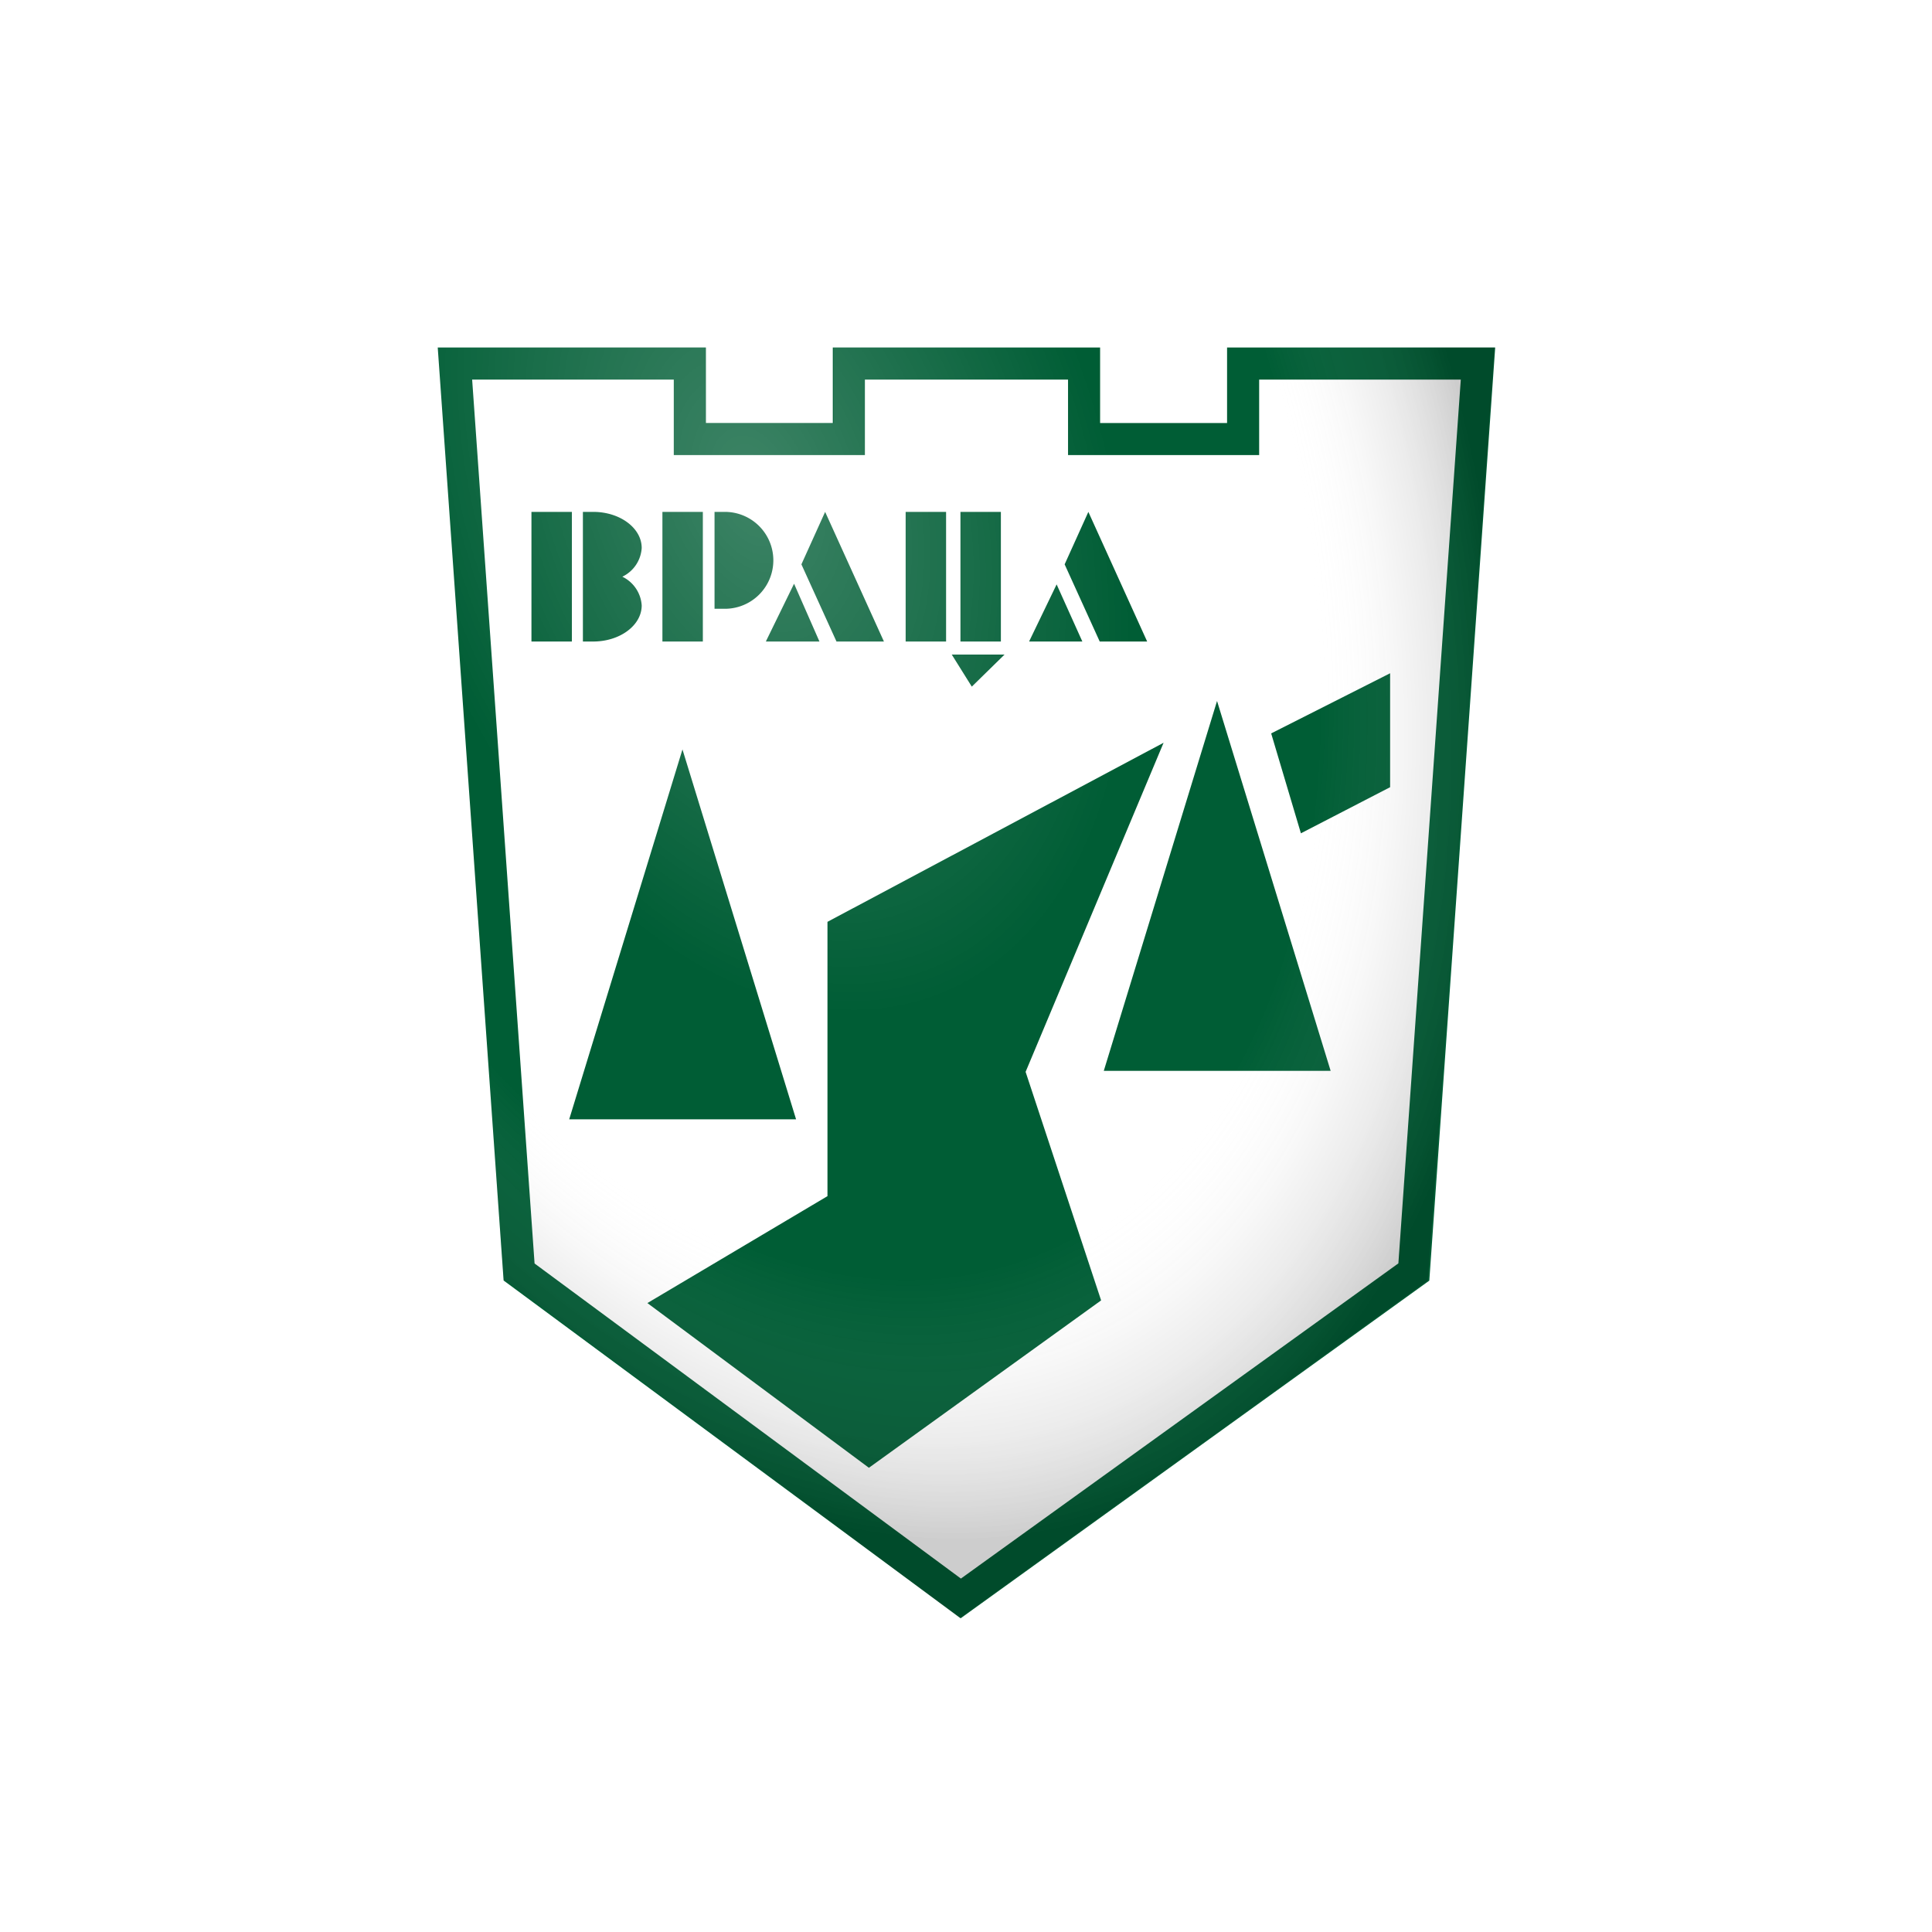
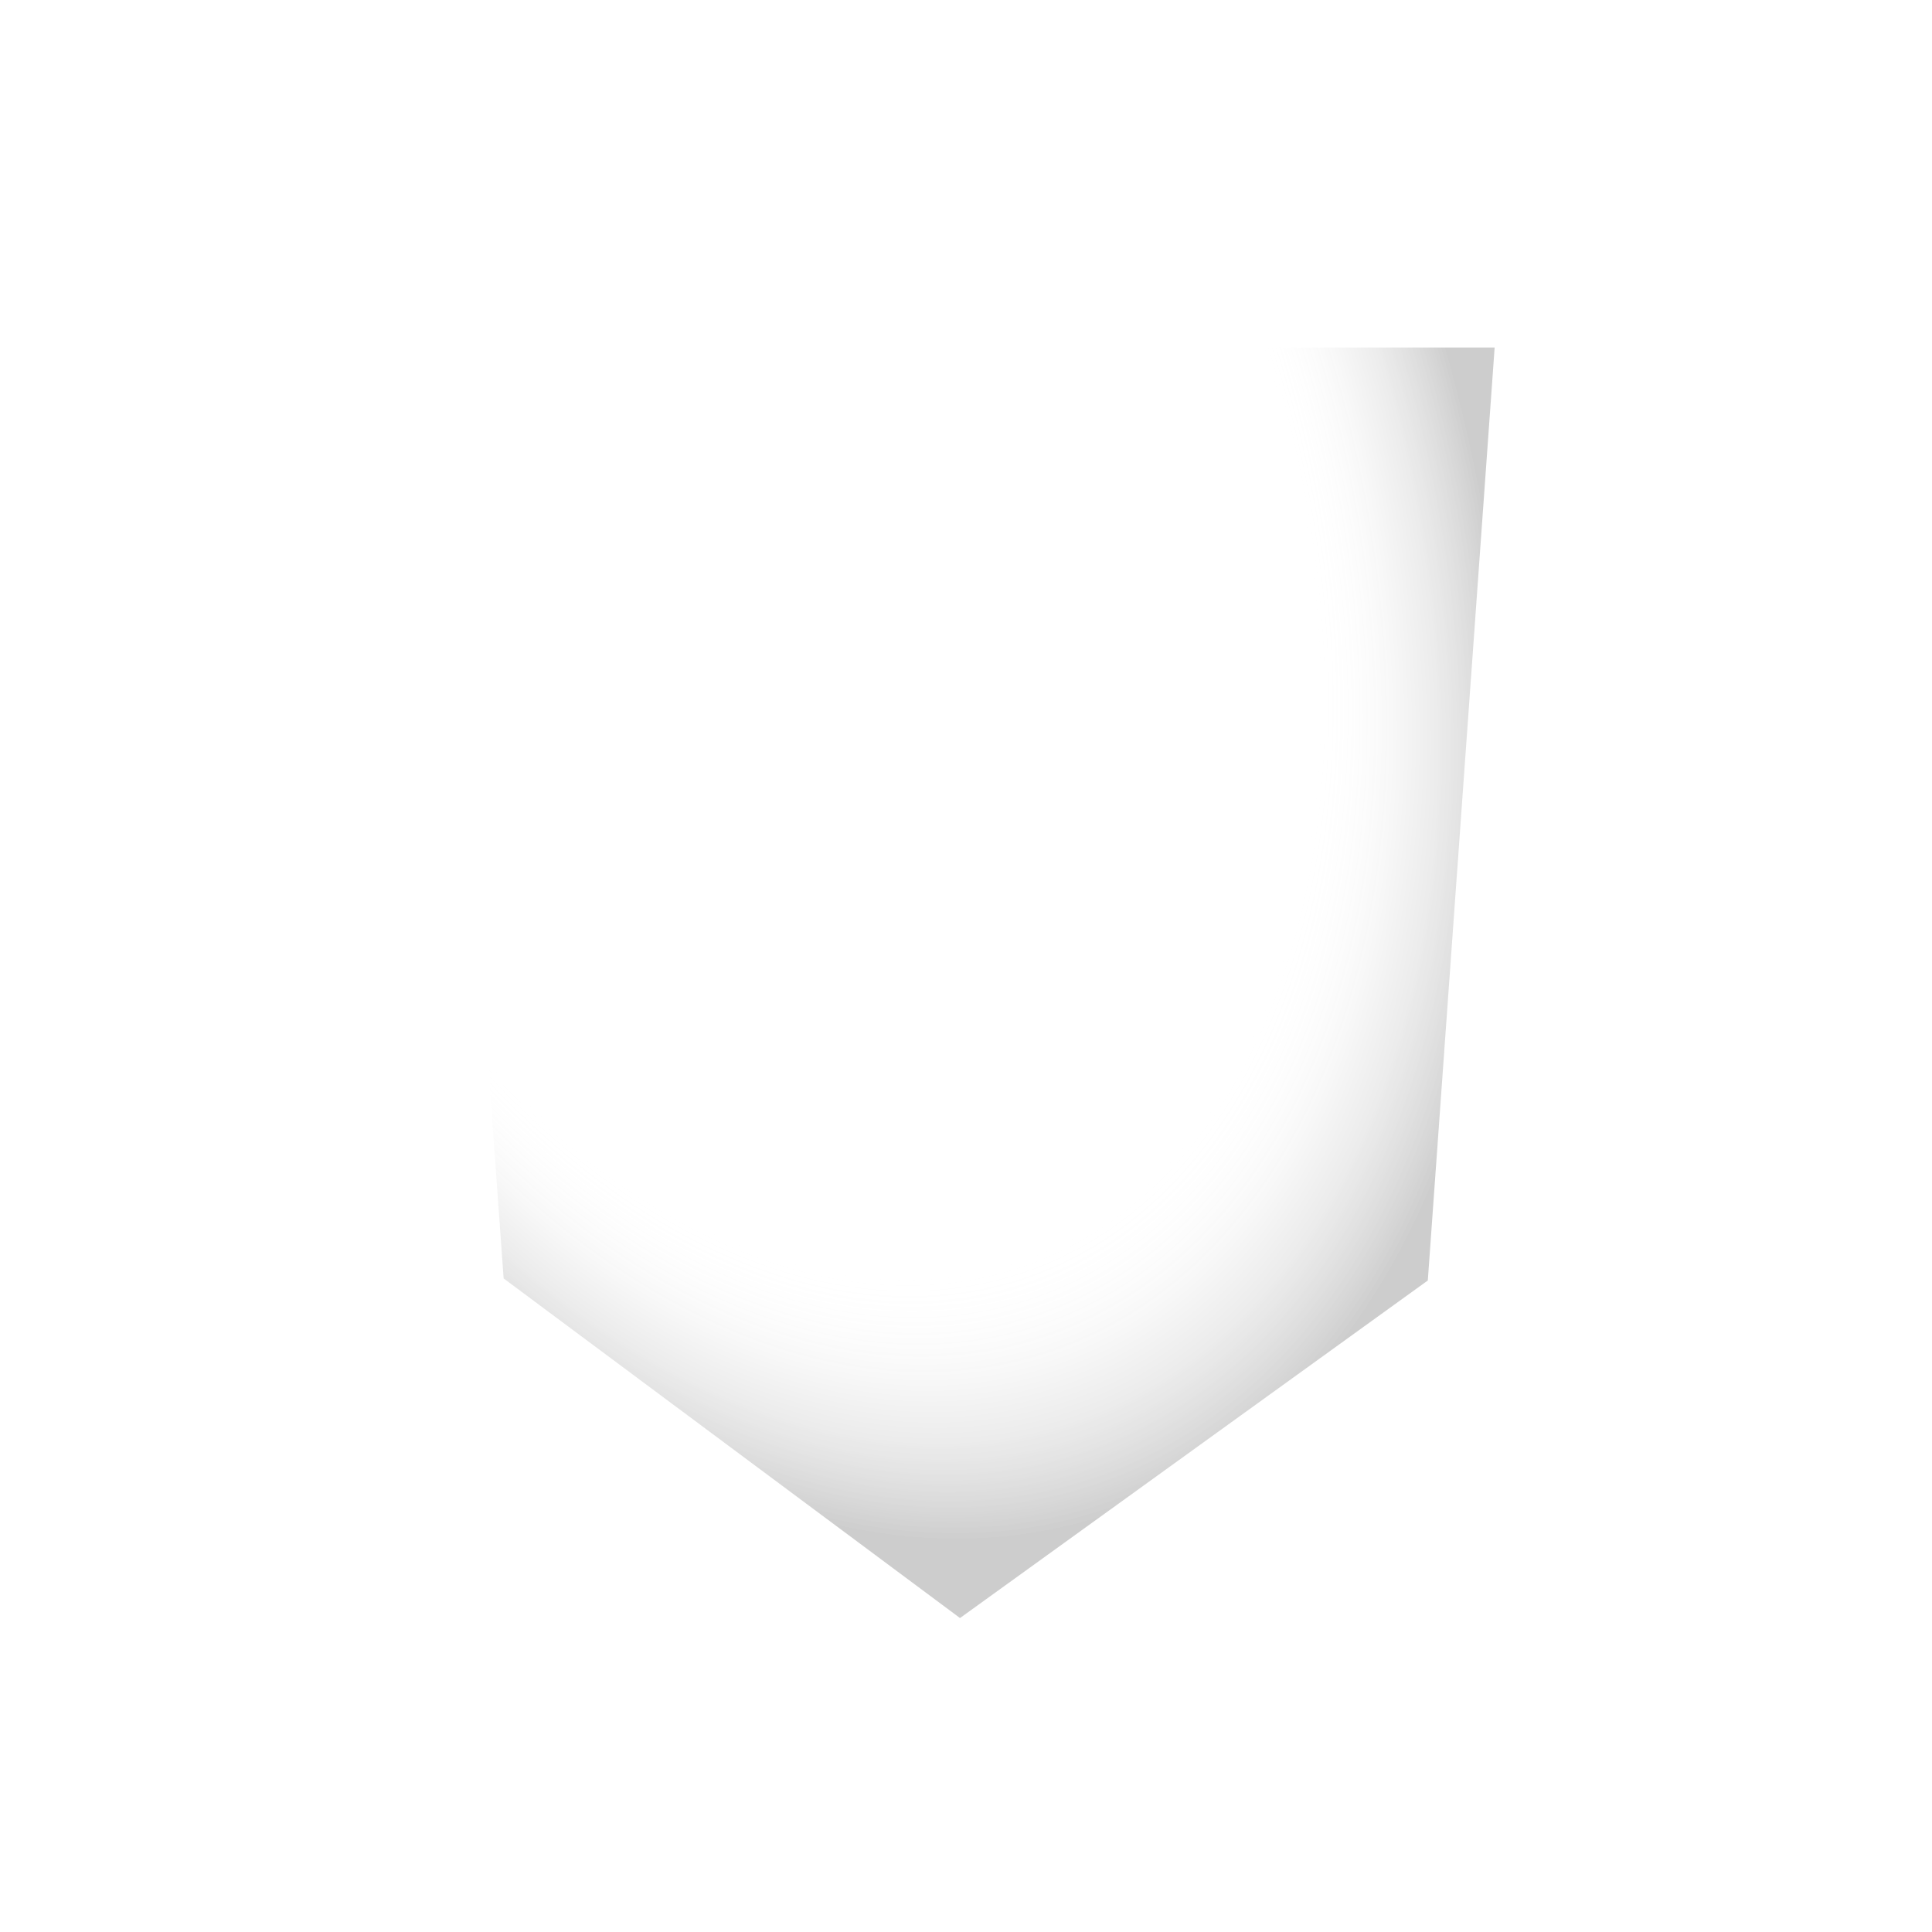
<svg xmlns="http://www.w3.org/2000/svg" width="230" height="230" viewBox="0 0 230 230">
  <defs>
    <radialGradient id="radial-gradient" cx="530.796" cy="-193.212" r="20.084" gradientTransform="matrix(3.957, -1.327, -2.103, -6.109, -2417.121, -418.026)" gradientUnits="userSpaceOnUse">
      <stop offset="0" stop-color="#fff" stop-opacity="0.241" />
      <stop offset="0.5" stop-color="#fff" stop-opacity="0" />
      <stop offset="0.75" stop-color="#fff" stop-opacity="0" />
      <stop offset="1" stop-opacity="0.196" />
    </radialGradient>
  </defs>
  <g id="Layer_2" data-name="Layer 2">
    <rect width="230" height="230" fill="#fff" />
  </g>
  <g id="Layer_1" data-name="Layer 1">
    <g id="layer1">
-       <path id="path2391" d="M52,41.348l7.956,110.845,54.331,40.432,55.691-40.186,7.956-111.07H146.216l-.113,9.11-15.337-.225.113-8.885H99.232v8.998H84.007V41.37Z" fill="#fff" />
-       <path d="M114.365,192.652,59.954,152.44,52.111,41.37h31.92v8.989H99.145V41.37h31.82v8.989H146.08V41.37H178l-7.844,111.085ZM63.639,150.415l50.755,37.51,52.08-37.524,7.43-105.213h-24.004v8.989H127.147V45.188H102.964v8.989H80.212V45.188H56.208Z" fill="#005d35" />
-       <path id="rect3181" d="M165.49,80.15l-14.16,7.16,3.54,11.893,10.62-5.489Zm-20.604,3.301L131.403,127.483H158.41Zm-6.364,4.972-40.014,21.32v32.656L77.07,155.127l26.371,19.609,27.644-19.927-8.989-27.206Zm-57.276.795L67.763,133.25H94.77Z" fill="#005d35" />
-       <path id="rect3192" d="M63.268,60.939V76.372h4.813V60.939Zm6.125,0V76.372h1.233c3.178-.005,5.767-1.923,5.767-4.296a4.081,4.081,0,0,0-2.307-3.421,4.068,4.068,0,0,0,2.307-3.421c0-2.373-2.589-4.296-5.767-4.296Zm9.466,0V76.372h4.813V60.939Zm6.205,0V72.474h1.233a5.767,5.767,0,0,0,0-11.535Zm13.166,0-2.824,6.245,4.176,9.188h5.648Zm9.586,0V76.372h4.813V60.939Zm6.523,0V76.372h4.813V60.939Zm15.228,0-2.824,6.245,4.176,9.188h5.648ZM94.531,69.491,91.19,76.332v.04h6.364Zm31.258.08-3.261,6.762v.04h6.324Zm-12.484,8.353,2.386,3.818,3.898-3.818Z" fill="#005d35" />
-     </g>
+       </g>
    <g id="layer3">
      <path id="path3236" d="M52,41.348l7.956,110.845,54.331,40.432,55.691-40.186,7.956-111.07H146.216l-.113,9.11-15.337-.225.113-8.885H99.232v8.998H84.007V41.37Z" fill="url(#radial-gradient)" />
    </g>
  </g>
</svg>